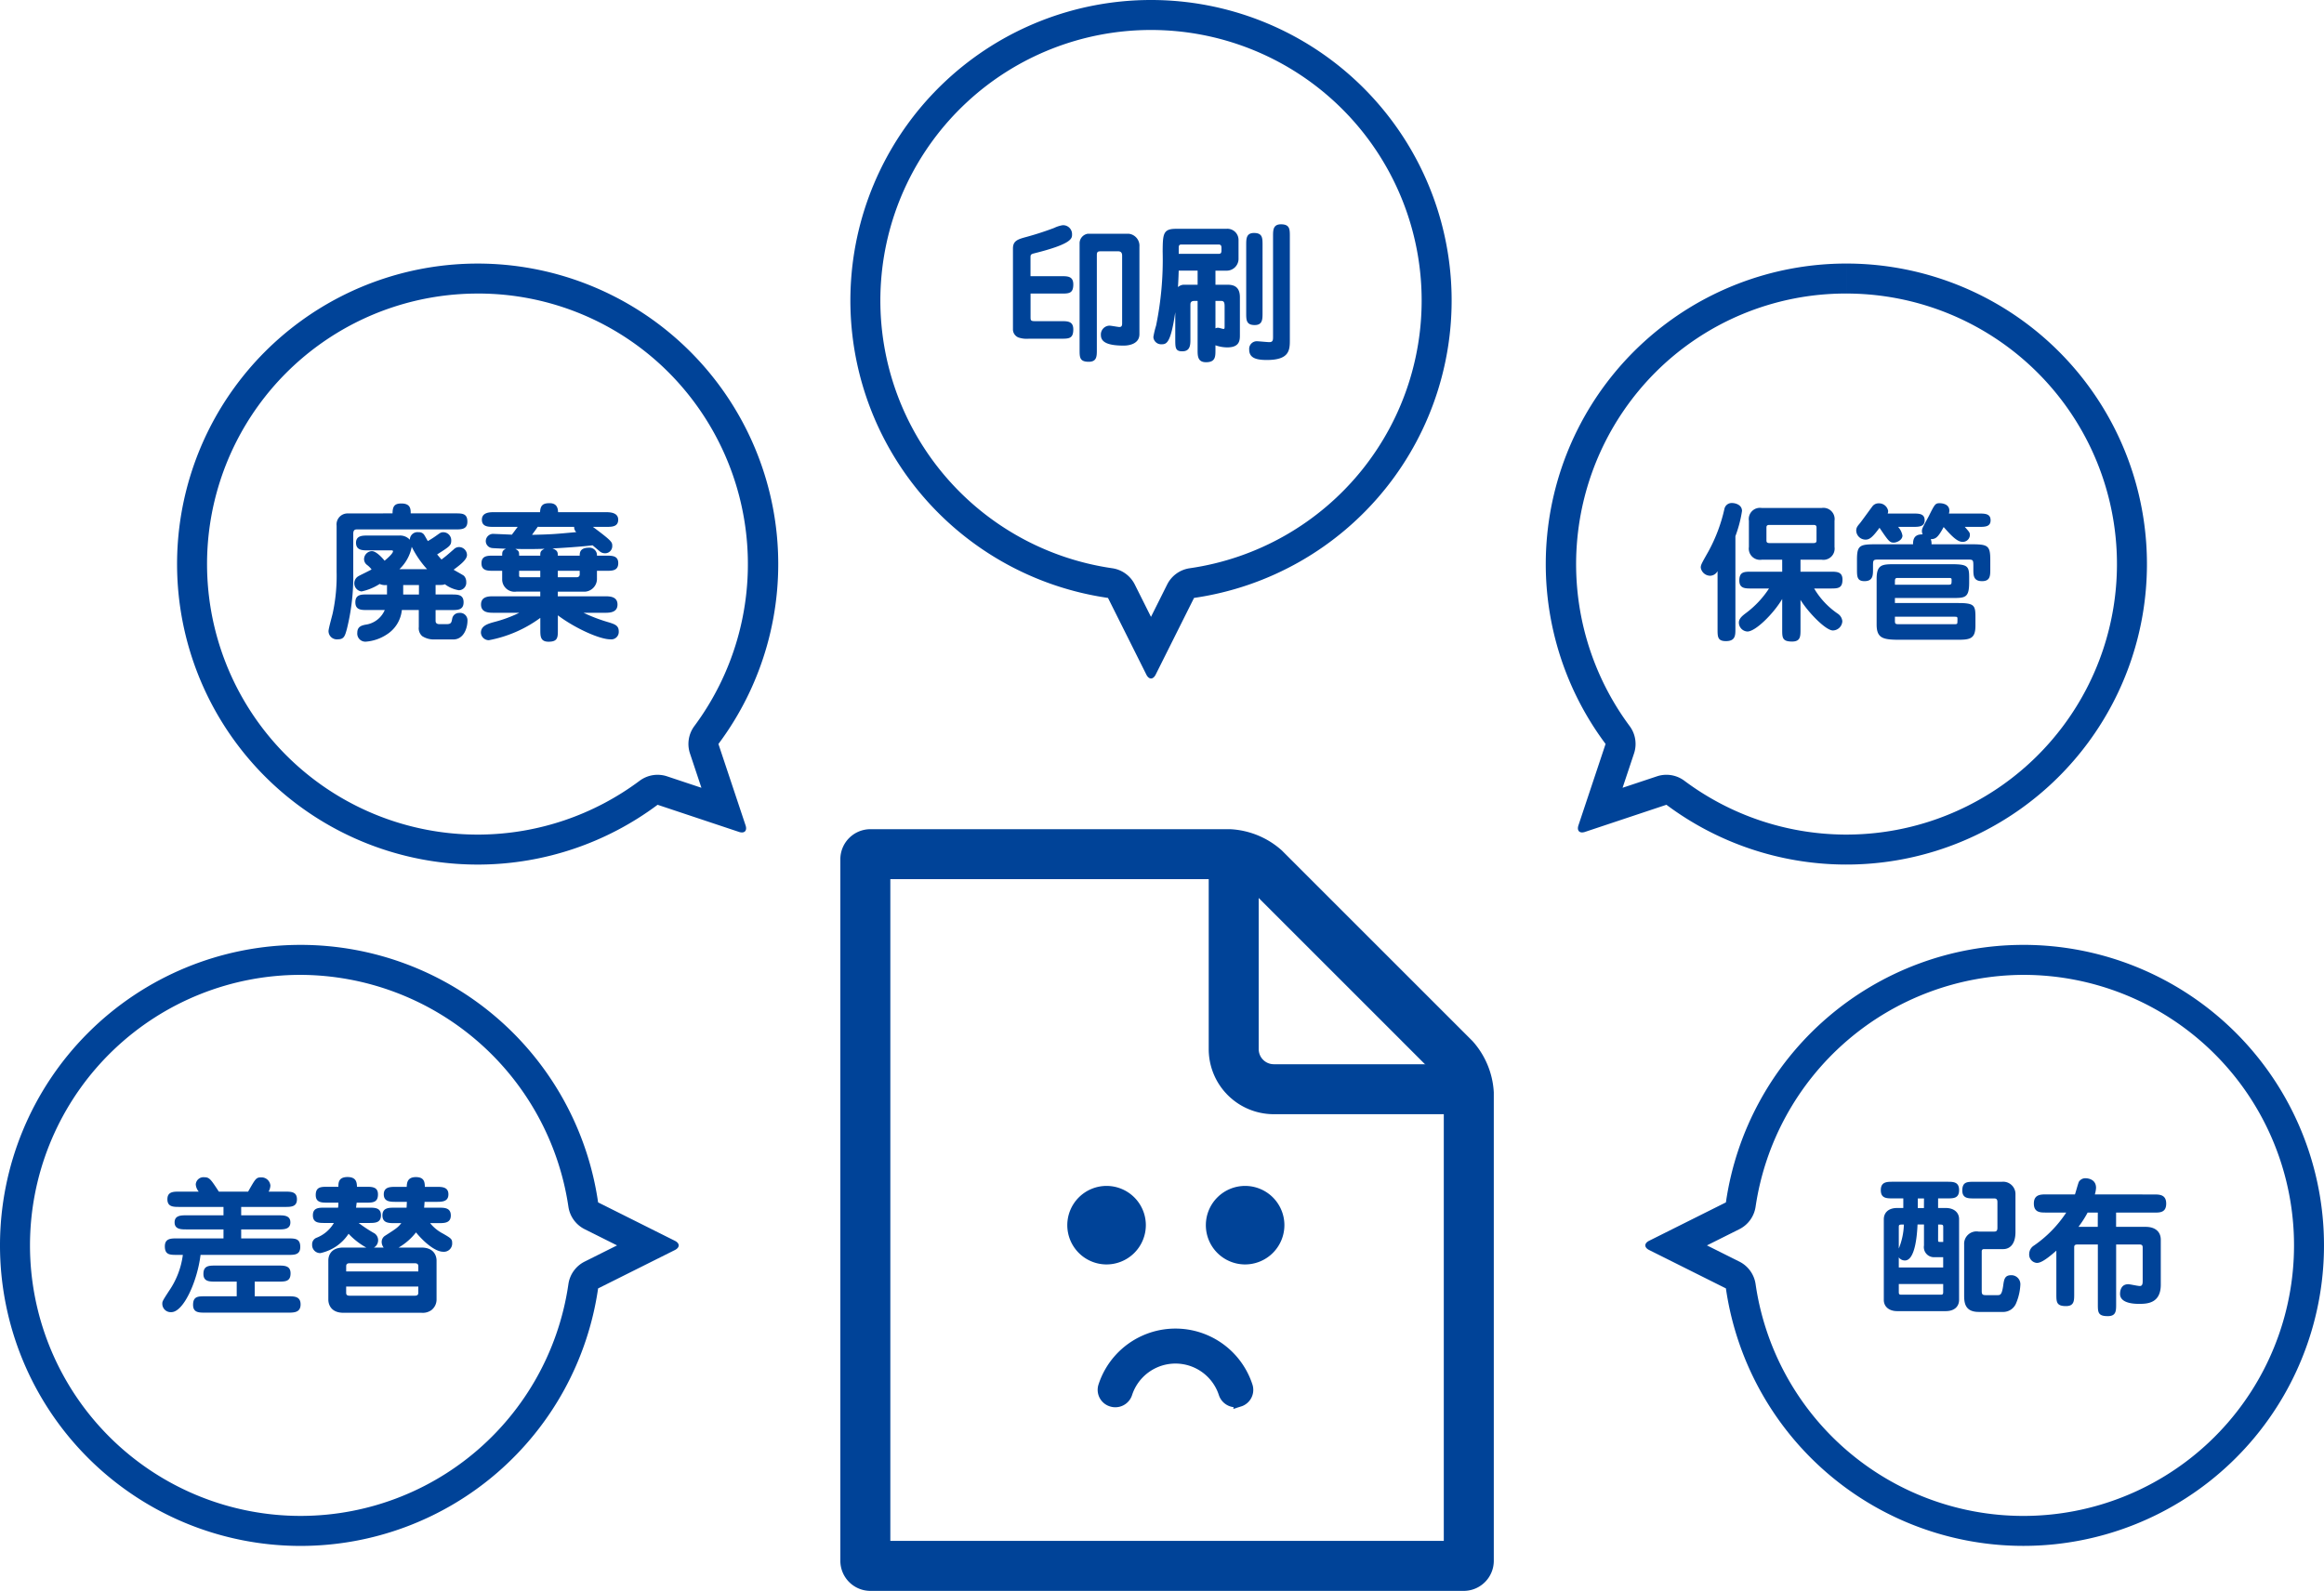
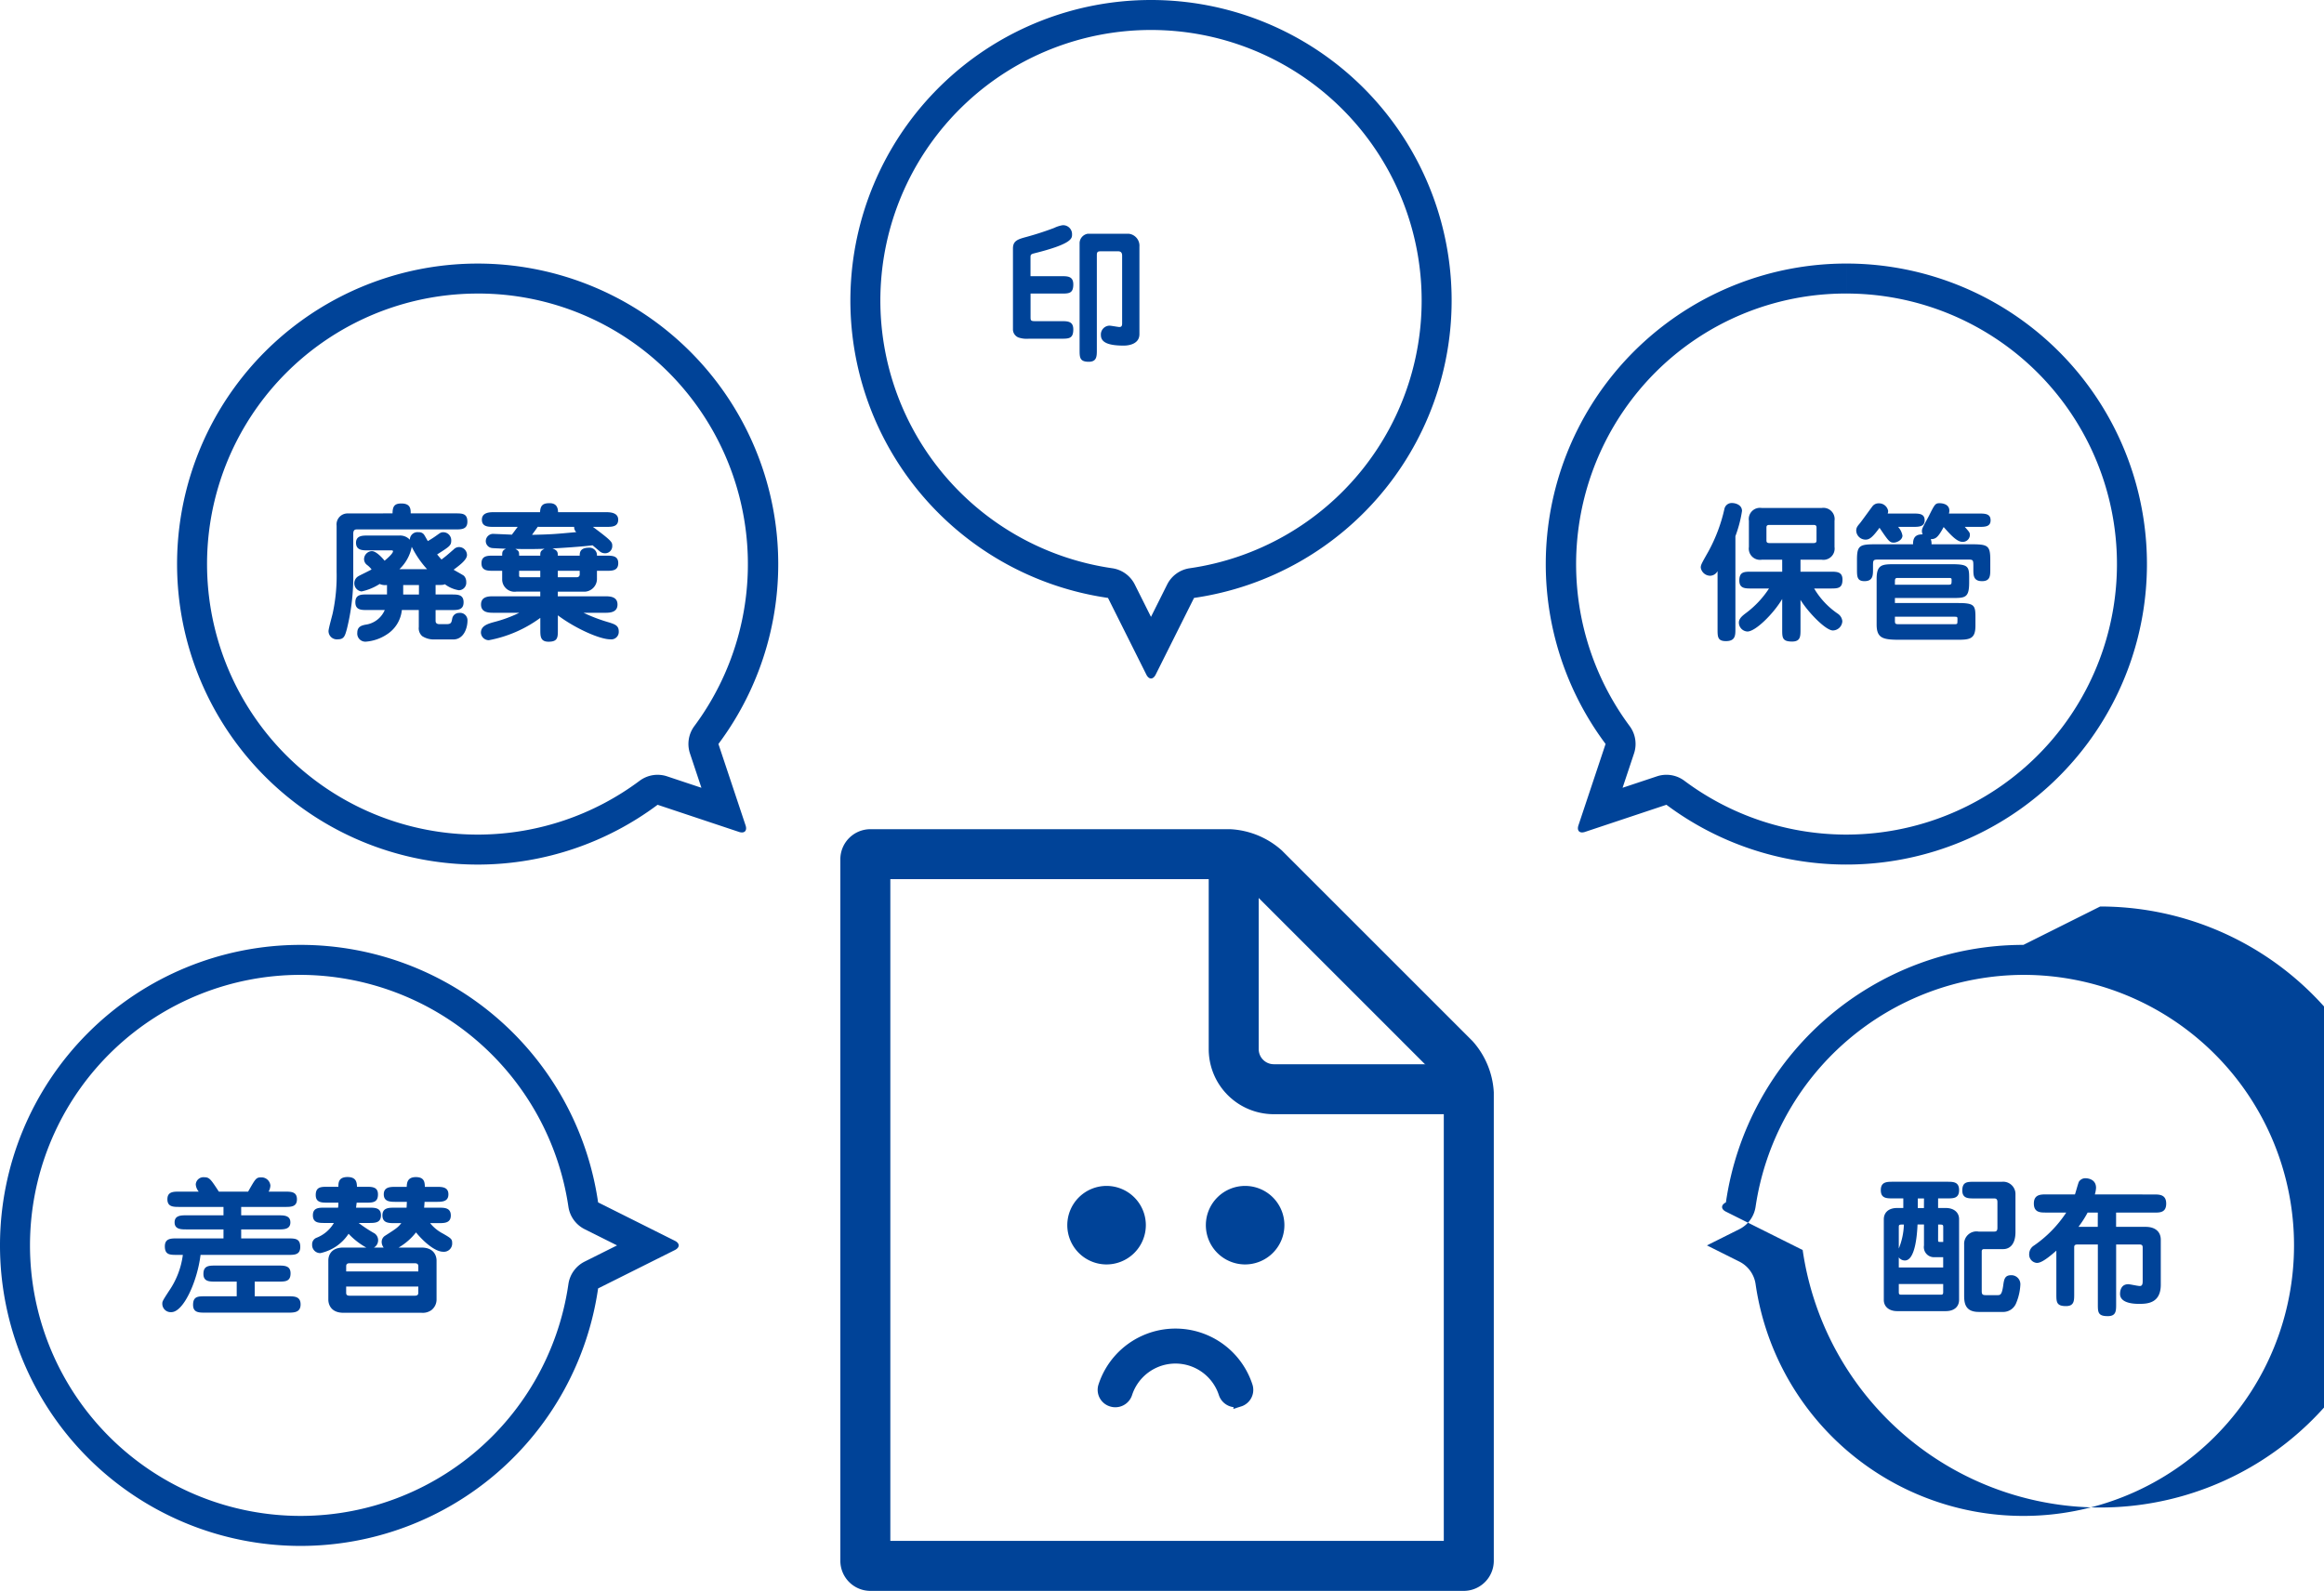
<svg xmlns="http://www.w3.org/2000/svg" id="レイヤー_1" data-name="レイヤー 1" width="232.453" height="159.173" viewBox="0 0 232.453 159.173">
  <defs>
    <style>.cls-1,.cls-3{fill:#004398;}.cls-2{fill:none;stroke-width:5px;}.cls-2,.cls-3{stroke:#004398;stroke-miterlimit:10;}</style>
  </defs>
  <title>cost</title>
  <path class="cls-1" d="M1005.249,1006.554a3.9,3.9,0,0,1,1.6.657l19.068,19.068a3.885,3.885,0,0,1,.671,1.6v44.883H971.23v-66.209h34.019m.015-5H969.23a3.009,3.009,0,0,0-3,3v70.209a3.009,3.009,0,0,0,3,3h59.359a3.009,3.009,0,0,0,3-3V1027.88a8.347,8.347,0,0,0-2.121-5.121l-19.083-19.083a8.347,8.347,0,0,0-5.121-2.121Z" transform="translate(-882.176 -918.59)" />
  <path class="cls-2" d="M1028.9,1027.569h-19.325a4.012,4.012,0,0,1-4-4v-19.326" transform="translate(-882.176 -918.59)" />
  <path class="cls-3" d="M992.821,1044.6a3.428,3.428,0,1,1,3.465-3.428A3.436,3.436,0,0,1,992.821,1044.6Zm13.343,14.232a1.273,1.273,0,0,1-1.6-.82,5.064,5.064,0,0,0-9.629,0,1.26,1.26,0,0,1-1.579.82,1.234,1.234,0,0,1-.829-1.562,7.592,7.592,0,0,1,14.445,0A1.238,1.238,0,0,1,1006.164,1058.834Zm.516-14.232a3.428,3.428,0,1,1,3.465-3.428A3.436,3.436,0,0,1,1006.68,1044.6Z" transform="translate(-882.176 -918.59)" />
  <path class="cls-1" d="M912.243,1016.128h0a27.18,27.18,0,0,1,26.786,23.19,3,3,0,0,0,1.628,2.257l3.239,1.62-3.239,1.62a3,3,0,0,0-1.628,2.257,27.066,27.066,0,1,1-26.786-30.944m0-3h0a30.067,30.067,0,0,0,0,60.135h0A30.07,30.07,0,0,0,942,1047.5l7.678-3.839c.51-.255.51-.672,0-.927L942,1038.892a30.071,30.071,0,0,0-29.756-25.764Z" transform="translate(-882.176 -918.59)" />
  <path class="cls-1" d="M902.057,1037.818a1.268,1.268,0,0,1-.3-.721.769.769,0,0,1,.855-.72c.51,0,.645.2,1.455,1.44h2.925c.735-1.29.795-1.426,1.3-1.426a.889.889,0,0,1,.93.825,1.4,1.4,0,0,1-.18.6h1.635c.6,0,1.2,0,1.2.765s-.6.765-1.2.765H906.3v.84h3.735c.525,0,1.185,0,1.185.705s-.66.705-1.185.705H906.3v.9h4.709c.69,0,1.2.015,1.2.854,0,.795-.585.795-1.2.795h-8.774c-.315,2.61-1.695,5.729-2.925,5.729a.84.84,0,0,1-.9-.824c0-.255.015-.285.675-1.306a8.206,8.206,0,0,0,1.38-3.6h-.6c-.69,0-1.2,0-1.2-.854,0-.78.585-.795,1.2-.795h4.665v-.9h-3.705c-.525,0-1.185,0-1.185-.705s.66-.705,1.185-.705h3.705v-.84h-4.41c-.6,0-1.2,0-1.2-.765s.6-.765,1.2-.765Zm8.955,10.469c.585,0,1.23,0,1.23.811s-.645.825-1.23.825h-8.324c-.615,0-1.2,0-1.2-.78,0-.855.51-.855,1.2-.855h3.165v-1.47h-2.13c-.6,0-1.2,0-1.2-.765,0-.825.54-.84,1.2-.84h6.315c.6,0,1.2.015,1.2.779,0,.825-.54.825-1.2.825h-2.385v1.47Z" transform="translate(-882.176 -918.59)" />
  <path class="cls-1" d="M920.552,1043.413a.922.922,0,0,1-.2-.556.727.727,0,0,1,.345-.63c1.17-.75,1.29-.84,1.62-1.26h-.675c-.57,0-1.215,0-1.215-.78,0-.765.66-.765,1.215-.765h1.2c.015-.165.015-.285.03-.585h-1.095c-.555,0-1.215,0-1.215-.75s.66-.75,1.215-.75h1.08c.015-.39.06-.975.915-.975s.885.524.9.975h1.155c.54,0,1.2,0,1.2.75s-.66.75-1.2.75h-1.185c-.015.3-.03.42-.045.585h1.47c.555,0,1.2,0,1.2.78,0,.765-.66.765-1.2.765h-.87a4.05,4.05,0,0,0,1.29,1.05c.78.45.915.54.915.915a.827.827,0,0,1-.885.9c-.855,0-2.01-1.051-2.73-1.936a6.149,6.149,0,0,1-1.74,1.516h2.28c1.5,0,1.515,1.17,1.515,1.289v3.931a1.346,1.346,0,0,1-.51,1.034,1.483,1.483,0,0,1-1,.271h-7.8c-1.5,0-1.515-1.185-1.515-1.3V1044.7c0-.135,0-1.289,1.515-1.289h2.28a7.133,7.133,0,0,1-1.77-1.38,4.491,4.491,0,0,1-2.82,1.935.805.805,0,0,1-.825-.84.693.693,0,0,1,.465-.705,3.462,3.462,0,0,0,1.71-1.47h-.9c-.6,0-1.2,0-1.2-.766s.6-.765,1.2-.765h1.32a3.363,3.363,0,0,0,.03-.5h-1.065c-.6,0-1.2,0-1.2-.765,0-.825.54-.825,1.2-.825h1.065c0-.405.015-.975.915-.975s.93.569.945.975h.9c.6,0,1.2,0,1.2.765,0,.825-.555.825-1.2.825h-.93c-.045.33-.045.375-.06.5h1.29c.585,0,1.2,0,1.2.765s-.615.766-1.2.766h-1.035a14.614,14.614,0,0,0,1.47.975.823.823,0,0,1,.48.765.838.838,0,0,1-.42.721Zm-3.75,2.385h7.215v-.5c0-.15-.03-.315-.345-.315h-6.54c-.3,0-.33.165-.33.315Zm7.215,1.515H916.8v.6c0,.165.03.315.33.315h6.54c.315,0,.345-.15.345-.315Z" transform="translate(-882.176 -918.59)" />
  <path class="cls-1" d="M929.952,947.96a26.89,26.89,0,0,1,19.139,7.928,27.18,27.18,0,0,1,2.543,35.339,3,3,0,0,0-.445,2.748l1.145,3.435-3.436-1.145a3,3,0,0,0-2.747.445,27.066,27.066,0,1,1-16.2-48.749m0-3a30.066,30.066,0,1,0,18,54.15l8.144,2.715a.933.933,0,0,0,.292.053c.347,0,.508-.276.363-.709l-2.715-8.144a30.066,30.066,0,0,0-24.083-48.065Z" transform="translate(-882.176 -918.59)" />
  <path class="cls-1" d="M921.44,969.955c0-.765.255-.99.885-.99.93,0,.93.585.93.99h4.47c.675,0,1.2,0,1.2.825,0,.78-.6.78-1.2.78H917.9c-.165,0-.39,0-.39.435v3.915a21.736,21.736,0,0,1-.63,5.579c-.195.735-.3,1.065-.9,1.065a.834.834,0,0,1-.945-.81c0-.271.36-1.516.42-1.8a17.7,17.7,0,0,0,.39-4.154v-4.6a1.1,1.1,0,0,1,1.065-1.23Zm4.305,8.115h1.6c.615,0,1.2,0,1.2.779s-.6.78-1.2.78h-1.6v1.05c0,.12,0,.36.4.36h.675c.48,0,.51-.15.585-.54a.69.69,0,0,1,.69-.585.74.74,0,0,1,.84.765c0,.78-.39,1.89-1.425,1.89h-2a2.12,2.12,0,0,1-1.1-.33,1.046,1.046,0,0,1-.345-.914v-1.7h-1.695a3.279,3.279,0,0,1-1.53,2.46,4.419,4.419,0,0,1-2.07.705.809.809,0,0,1-.855-.9c0-.615.45-.72.795-.795a2.447,2.447,0,0,0,1.95-1.47H918.92c-.615,0-1.2,0-1.2-.78s.6-.779,1.2-.779h1.965v-.945a1.333,1.333,0,0,1-.735-.105,5.423,5.423,0,0,1-1.815.75.822.822,0,0,1-.33-1.515c.195-.12,1.155-.57,1.335-.689a2.268,2.268,0,0,0-.435-.436.733.733,0,0,1-.315-.6.818.818,0,0,1,.78-.795c.48,0,1.17.824,1.275.96.1-.09.84-.69.84-.945,0-.06-.045-.09-.135-.09H919c-.57,0-1.2,0-1.215-.75,0-.735.645-.735,1.215-.735h3.12a1.338,1.338,0,0,1,1.05.42.759.759,0,0,1,.87-.75.62.62,0,0,1,.54.226c.075.1.33.569.39.66a10.681,10.681,0,0,0,.945-.615c.255-.18.36-.271.6-.271a.8.8,0,0,1,.795.811c0,.51-.135.6-1.41,1.41.21.255.315.375.435.51.435-.33.525-.405,1.23-1.021a.725.725,0,0,1,.555-.225.8.8,0,0,1,.765.795c0,.465-.69.99-1.335,1.47.15.105.9.5,1.035.615a.871.871,0,0,1,.225.615.75.75,0,0,1-.735.824,3.159,3.159,0,0,1-1.4-.6c-.18.075-.255.075-.93.075Zm-.855-2.535a9.719,9.719,0,0,1-1.53-2.235,4.19,4.19,0,0,1-1.23,2.235Zm-2.385,1.59v.945h1.575v-.945Z" transform="translate(-882.176 -918.59)" />
  <path class="cls-1" d="M936.215,977.785h-2.4a1.238,1.238,0,0,1-1.41-1.17V975.7h-.87c-.585,0-1.2,0-1.2-.75,0-.766.615-.766,1.2-.766h.87c0-.359,0-.51.375-.689-.195-.015-1.215-.045-1.4-.075a.7.7,0,0,1-.615-.689.739.739,0,0,1,.84-.721c.09,0,1.5.061,1.77.075.195-.255.555-.75.585-.78h-2.385c-.54,0-1.2,0-1.2-.72,0-.75.84-.75,1.2-.75h4.62c.03-.75.36-.9.96-.9.81,0,.825.645.84.9h4.815c.45,0,1.2.061,1.2.75,0,.72-.645.72-1.2.72H941.48c1.935,1.44,1.935,1.53,1.935,1.92a.71.71,0,0,1-.705.721.811.811,0,0,1-.585-.226c-.09-.074-.57-.479-.675-.569-1.32.165-3.735.3-4.02.314.54.181.54.436.54.72h2.19c0-.27,0-.795.93-.795a.748.748,0,0,1,.795.795h.93c.585,0,1.2,0,1.2.75,0,.766-.615.766-1.2.766h-.93v.75a1.286,1.286,0,0,1-1.155,1.335h-2.76v.465h4.77c.51,0,1.2.06,1.2.825s-.705.824-1.2.824h-2.2a16.755,16.755,0,0,0,2.595.976c.555.18.93.314.93.885a.749.749,0,0,1-.855.795c-1.05,0-3.5-1.095-5.235-2.4v1.439c0,.765,0,1.2-.93,1.2-.825,0-.825-.556-.825-1.2V980.41a12.631,12.631,0,0,1-5.145,2.234.793.793,0,0,1-.795-.75c0-.675.645-.885,1.365-1.08a13.2,13.2,0,0,0,2.475-.915H931.49c-.51,0-1.2-.06-1.2-.824,0-.78.705-.825,1.2-.825h4.725Zm0-3.6c0-.329,0-.494.435-.689-1.215.045-2.265.03-2.925.015.375.21.375.3.375.675Zm0,1.516H934.1v.479c0,.045,0,.165.18.165h1.935Zm-.255-4.4c-.225.33-.27.375-.57.8,2.04-.046,2.28-.075,4.425-.271a.69.69,0,0,1-.21-.525Zm2.01,5.04h1.92a.266.266,0,0,0,.27-.255v-.39h-2.19Z" transform="translate(-882.176 -918.59)" />
-   <path class="cls-1" d="M1084.562,1016.128a27.067,27.067,0,1,1-26.786,30.944,3,3,0,0,0-1.628-2.257l-3.239-1.62,3.239-1.62a3,3,0,0,0,1.628-2.257,27.18,27.18,0,0,1,26.786-23.19m0-3a30.07,30.07,0,0,0-29.756,25.764l-7.678,3.839c-.51.255-.51.672,0,.927l7.678,3.839a30.066,30.066,0,1,0,29.756-34.37Z" transform="translate(-882.176 -918.59)" />
+   <path class="cls-1" d="M1084.562,1016.128a27.067,27.067,0,1,1-26.786,30.944,3,3,0,0,0-1.628-2.257l-3.239-1.62,3.239-1.62a3,3,0,0,0,1.628-2.257,27.18,27.18,0,0,1,26.786-23.19m0-3a30.07,30.07,0,0,0-29.756,25.764c-.51.255-.51.672,0,.927l7.678,3.839a30.066,30.066,0,1,0,29.756-34.37Z" transform="translate(-882.176 -918.59)" />
  <path class="cls-1" d="M1076.029,1039.453h.766c.84,0,1.334.465,1.334,1.109v8.085c0,.615-.42,1.125-1.334,1.125h-4.86c-.84,0-1.335-.48-1.335-1.11v-8.084c0-.615.42-1.125,1.335-1.125h.615v-.96h-1.05c-.615,0-1.2,0-1.2-.825s.585-.84,1.2-.84h5.43c.614,0,1.2,0,1.2.84s-.6.825-1.2.825h-.9Zm-3.93,5.954h4.439v-1.034h-.84a1.009,1.009,0,0,1-1.08-1.17v-2.1h-.645c-.045,1.125-.255,3.6-1.26,3.6a.735.735,0,0,1-.615-.314Zm0-1.9a6.908,6.908,0,0,0,.51-2.4c-.45,0-.51,0-.51.255Zm0,3.555v.81c0,.24.09.255.27.255h3.9c.165,0,.27,0,.27-.255v-.81Zm2.52-8.564H1074v.96h.614Zm1.41,4.079c0,.256,0,.271.2.271h.314v-1.485c0-.255-.06-.255-.51-.255Zm6.36-5.744a1.233,1.233,0,0,1,1.38,1.17v3.854c0,1.245-.585,1.71-1.23,1.71h-1.89c-.09,0-.255,0-.255.24v3.96c0,.3.06.405.4.405h1.216c.27,0,.4-.105.524-.9.09-.675.15-1.095.811-1.095a.9.9,0,0,1,.914.944,5.412,5.412,0,0,1-.42,1.846,1.393,1.393,0,0,1-1.229.885h-2.52c-1.4,0-1.455-.96-1.455-1.68v-5.07a1.238,1.238,0,0,1,1.439-1.29h1.59c.3,0,.3-.24.3-.435v-2.521c0-.359-.21-.359-.359-.359h-2c-.555,0-1.155,0-1.155-.795,0-.87.511-.87,1.155-.87Z" transform="translate(-882.176 -918.59)" />
  <path class="cls-1" d="M1097.645,1038.1c.54,0,1.2.016,1.2.915s-.63.9-1.2.9h-3.811v1.425h2.955c.9,0,1.515.435,1.515,1.3v4.485c0,1.9-1.409,1.92-2.175,1.92-.33,0-1.9,0-1.9-.99,0-.36.12-.975.824-.975.165,0,.96.18,1.155.18.285,0,.285-.3.285-.54v-3.27c0-.165,0-.346-.315-.346h-2.34v5.97c0,.676,0,1.2-.84,1.2-.989,0-.989-.405-.989-1.2v-5.97h-1.966c-.21,0-.4,0-.4.271v4.694c0,.66,0,1.2-.825,1.2-.96,0-.96-.42-.96-1.2v-4.35c-1.229,1.095-1.68,1.23-1.95,1.23a.837.837,0,0,1-.765-.915,1,1,0,0,1,.479-.825,12.057,12.057,0,0,0,3.226-3.3h-2.04c-.54,0-1.2,0-1.2-.9,0-.885.646-.915,1.2-.915h2.91c.074-.194.314-1.109.4-1.274a.767.767,0,0,1,.646-.345c.06,0,1.064,0,1.064.96a2.729,2.729,0,0,1-.12.659Zm-5.64,1.815h-1.021a10.414,10.414,0,0,1-.915,1.425H1092Z" transform="translate(-882.176 -918.59)" />
  <path class="cls-1" d="M1066.855,944.96v3h0a27.066,27.066,0,1,1-16.2,48.749,3,3,0,0,0-2.748-.445l-3.436,1.145,1.145-3.435a3,3,0,0,0-.445-2.748,27.181,27.181,0,0,1,2.543-35.339,26.893,26.893,0,0,1,19.14-7.928l0-3m0,0a30.066,30.066,0,0,0-24.083,48.065l-2.715,8.144c-.144.433.016.709.364.709a.933.933,0,0,0,.292-.053l8.144-2.715a30.066,30.066,0,1,0,18-54.15Z" transform="translate(-882.176 -918.59)" />
  <path class="cls-1" d="M1055.756,981.535c0,.614,0,1.2-.945,1.2-.84,0-.84-.435-.84-1.2v-5.806a.863.863,0,0,1-.75.466.967.967,0,0,1-.93-.811c0-.27.075-.4.765-1.62a16.225,16.225,0,0,0,1.605-4.274.737.737,0,0,1,.765-.57c.345,0,.99.181.99.795a12.511,12.511,0,0,1-.66,2.521Zm4.68-6.945h-2.04a1.123,1.123,0,0,1-1.29-1.274V970.69a1.118,1.118,0,0,1,1.29-1.275h5.985a1.122,1.122,0,0,1,1.289,1.275v2.625a1.122,1.122,0,0,1-1.289,1.274h-2.115v1.2h3c.63,0,1.2,0,1.2.795,0,.885-.48.885-1.2.885h-1.635a7.894,7.894,0,0,0,2.385,2.535,1.01,1.01,0,0,1,.435.735.968.968,0,0,1-.944.93c-.735,0-2.521-1.875-3.24-3.061v2.971c0,.675,0,1.2-.84,1.2-.99,0-.99-.4-.99-1.2V978.52c-.87,1.471-2.67,3.255-3.479,3.255a.9.9,0,0,1-.855-.9c0-.391.345-.675.705-.945a9.589,9.589,0,0,0,2.31-2.46h-1.77c-.615,0-1.2,0-1.2-.795,0-.885.5-.885,1.2-.885h3.09Zm-1.29-3.479c-.285,0-.285.165-.285.27v1.275c0,.1,0,.27.285.27h4.44c.284,0,.284-.165.284-.27V971.38c0-.1,0-.27-.284-.27Z" transform="translate(-882.176 -918.59)" />
  <path class="cls-1" d="M1073.5,969.97c.614,0,1.185,0,1.185.676,0,.659-.6.659-1.185.659h-1.471a1.756,1.756,0,0,1,.436.87c0,.45-.57.705-.87.705-.405,0-.525-.149-1.425-1.484-.72.989-1.021,1.185-1.4,1.185a.934.934,0,0,1-.93-.9c0-.329.165-.494.391-.765.18-.225,1-1.365,1.229-1.665a.754.754,0,0,1,.63-.3.923.923,0,0,1,.945.765.876.876,0,0,1-.045.255Zm5.2,1.335c.45.511.511.57.511.811a.708.708,0,0,1-.735.689c-.555,0-1.155-.659-1.89-1.484-.585,1.095-.825,1.2-1.29,1.215a1.2,1.2,0,0,1,.075.51h3.9c1.725,0,1.979.09,1.979,1.575v.915c0,.645,0,1.2-.824,1.2-.87,0-.87-.585-.87-1.2v-.33c0-.63-.03-.63-.646-.63h-8.744c-.615,0-.646,0-.646.63v.33c0,.6,0,1.2-.854,1.2-.75,0-.75-.48-.75-1.2v-.915c0-1.485.255-1.575,1.965-1.575h3.645c-.029-.944.585-.99.96-.99a.769.769,0,0,1-.074-.329.7.7,0,0,1,.045-.256c.045-.165.555-1.064.66-1.274.569-1.14.63-1.26,1.064-1.26.15,0,.975.029.975.75a1.089,1.089,0,0,1-.045.284h2.985c.6,0,1.185,0,1.185.676,0,.659-.585.659-1.17.659Zm-6.989,7.62h6.314c1.62,0,1.74.225,1.74,1.395v.87c0,1.335-.555,1.41-1.83,1.41h-5.729c-1.68,0-2.325-.135-2.325-1.53v-4.56c0-1.47.57-1.47,1.89-1.47h5.565c1.649,0,1.8.18,1.8,1.335v.5c0,1.529-.405,1.545-1.665,1.545h-5.76Zm0-1.83h5.234c.436,0,.436-.015.436-.5,0-.18-.075-.18-.375-.18h-5.04c-.255,0-.255.15-.255.405Zm0,3.2v.345c0,.36.015.405.435.405h5.385c.285,0,.391,0,.42-.105a3.27,3.27,0,0,0,.016-.435c0-.21-.045-.21-.375-.21Z" transform="translate(-882.176 -918.59)" />
  <path class="cls-1" d="M997.3,921.59h0a27.066,27.066,0,0,1,3.877,53.854,3,3,0,0,0-2.258,1.628L997.3,980.31l-1.62-3.239a3,3,0,0,0-2.258-1.628A27.066,27.066,0,0,1,997.3,921.59m0-3a30.066,30.066,0,0,0-4.3,59.823l3.839,7.678c.128.255.3.383.464.383s.336-.128.464-.383l3.839-7.678a30.066,30.066,0,0,0-4.3-59.823Z" transform="translate(-882.176 -918.59)" />
  <path class="cls-1" d="M988.315,946.223c.645,0,1.215,0,1.215.825,0,.915-.45.915-1.215.915h-3.06v2.31c0,.345,0,.45.42.45h2.64c.645,0,1.215,0,1.215.824,0,.931-.45.931-1.215.931H985.1a2.621,2.621,0,0,1-1.05-.12.88.88,0,0,1-.555-.75v-8.16c0-.795.525-.93,1.41-1.17,1.035-.285,1.92-.585,2.715-.885a3.035,3.035,0,0,1,.84-.27.892.892,0,0,1,.945.93c0,.39,0,.945-3.81,1.89-.345.09-.345.165-.345.45v1.83Zm1.845-3.345a.974.974,0,0,1,.81-.9h4.11a1.205,1.205,0,0,1,1.065,1.29v8.76c0,.915-.93,1.14-1.575,1.14-1.53,0-2.28-.314-2.28-1.05a.884.884,0,0,1,.855-.945c.165,0,.87.136,1,.136.27,0,.27-.226.27-.391v-6.749c0-.375-.21-.436-.405-.436H992.35c-.315,0-.465,0-.465.375v9.479c0,.646,0,1.2-.81,1.2-.915,0-.915-.45-.915-1.2Z" transform="translate(-882.176 -918.59)" />
-   <path class="cls-1" d="M1003.75,947.077h1.125c.465,0,1.319.016,1.319,1.245v3.78c0,.5,0,1.245-1.26,1.245a3.528,3.528,0,0,1-1.185-.211v.466c0,.675,0,1.229-.945,1.229-.84,0-.84-.645-.84-1.229V948.7h-.345c-.375,0-.375.255-.375.39v3.42c0,.556,0,1.23-.81,1.23-.705,0-.705-.36-.705-1.23v-2.685c-.45,3.075-.855,3.21-1.365,3.21a.777.777,0,0,1-.825-.72,8.327,8.327,0,0,1,.27-1.141,32.8,32.8,0,0,0,.66-7.424c.015-1.726.03-2.266,1.32-2.266h5.04a1.117,1.117,0,0,1,1.229,1.125v1.936a1.189,1.189,0,0,1-1.245,1.125h-1.064Zm-1.785-1.409h-1.89c-.015.314-.015.645-.075,1.649a.9.9,0,0,1,.57-.24h1.395Zm-1.89-1.681h3.975c.2,0,.3-.045.3-.33V943.4c0-.239-.06-.345-.3-.345h-3.689c-.2,0-.285.045-.285.345Zm3.675,7.455a.544.544,0,0,1,.27-.061c.09,0,.45.12.54.12.105,0,.105-.09.105-.27V949.3c0-.3,0-.6-.315-.6h-.6Zm4.71-1.53c0,.615,0,1.2-.78,1.2-.855,0-.855-.51-.855-1.2V943.1c0-.615,0-1.2.78-1.2.855,0,.855.511.855,1.2Zm1.05-7.68c0-.615,0-1.2.795-1.2.885,0,.885.5.885,1.2v10.439c0,1-.1,1.936-2.295,1.936-1.035,0-1.77-.181-1.77-1.035a.763.763,0,0,1,.75-.84c.194,0,1.079.09,1.26.09.375,0,.375-.225.375-.57Z" transform="translate(-882.176 -918.59)" />
</svg>